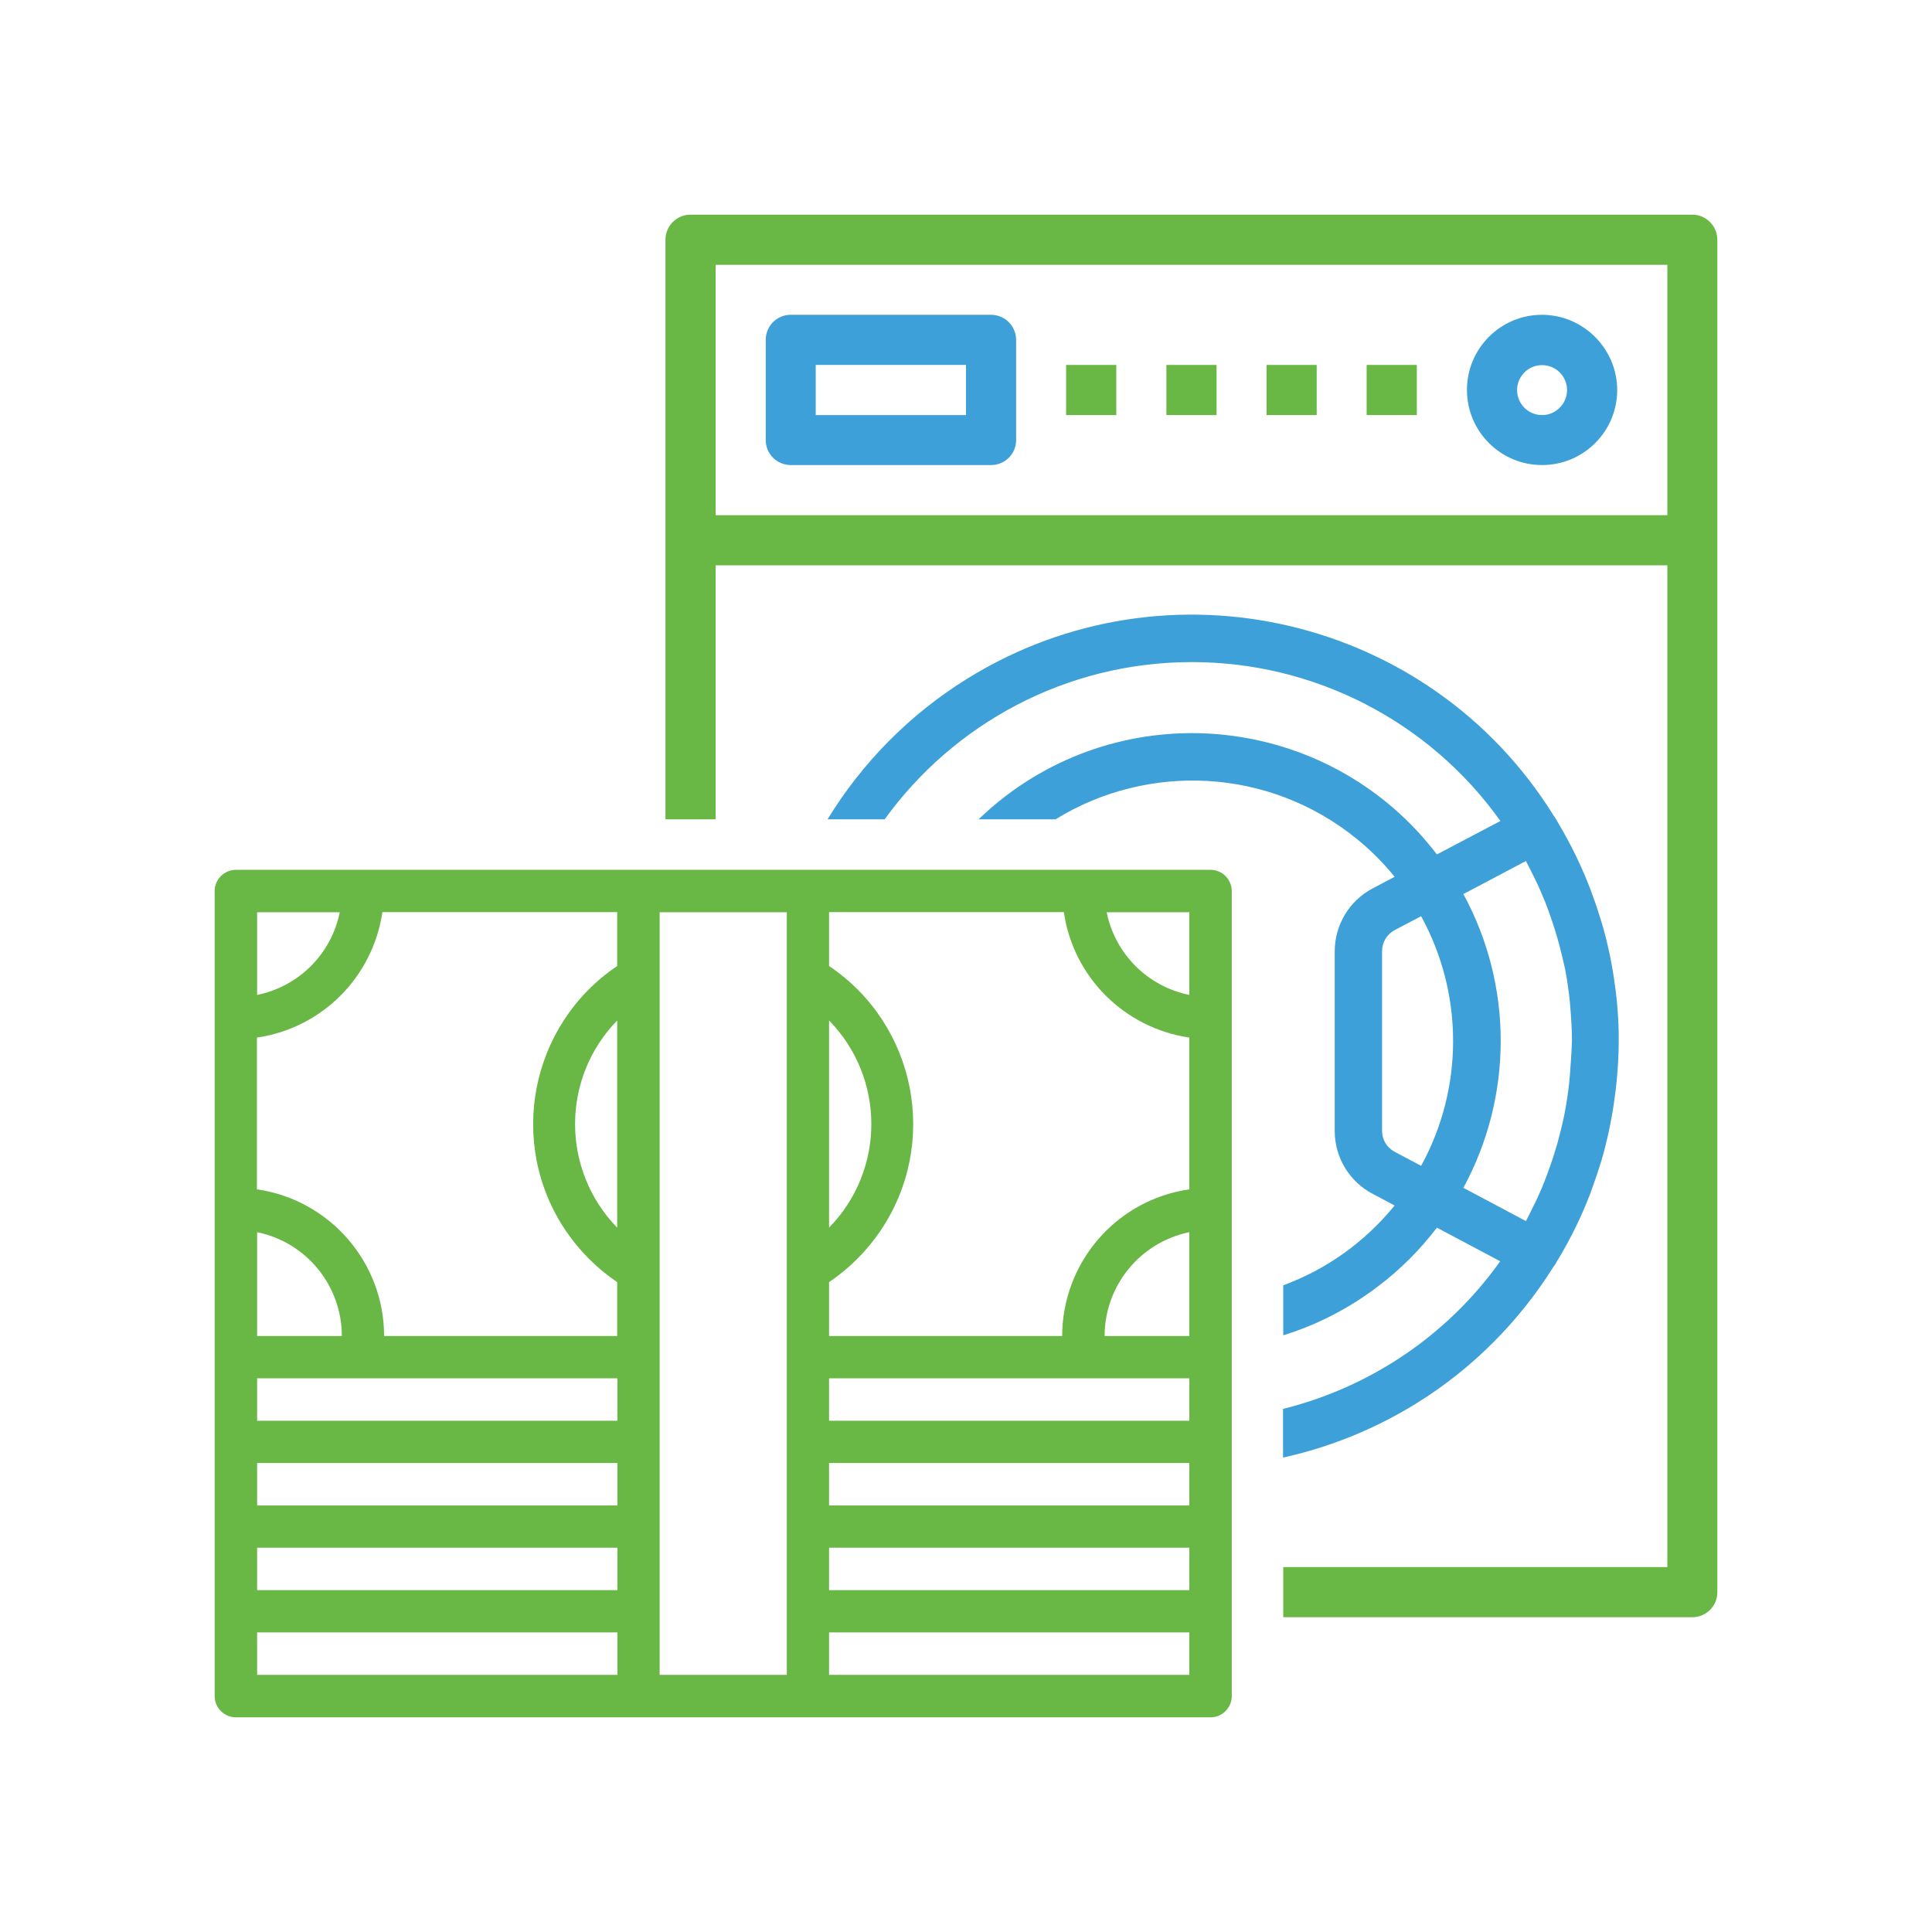
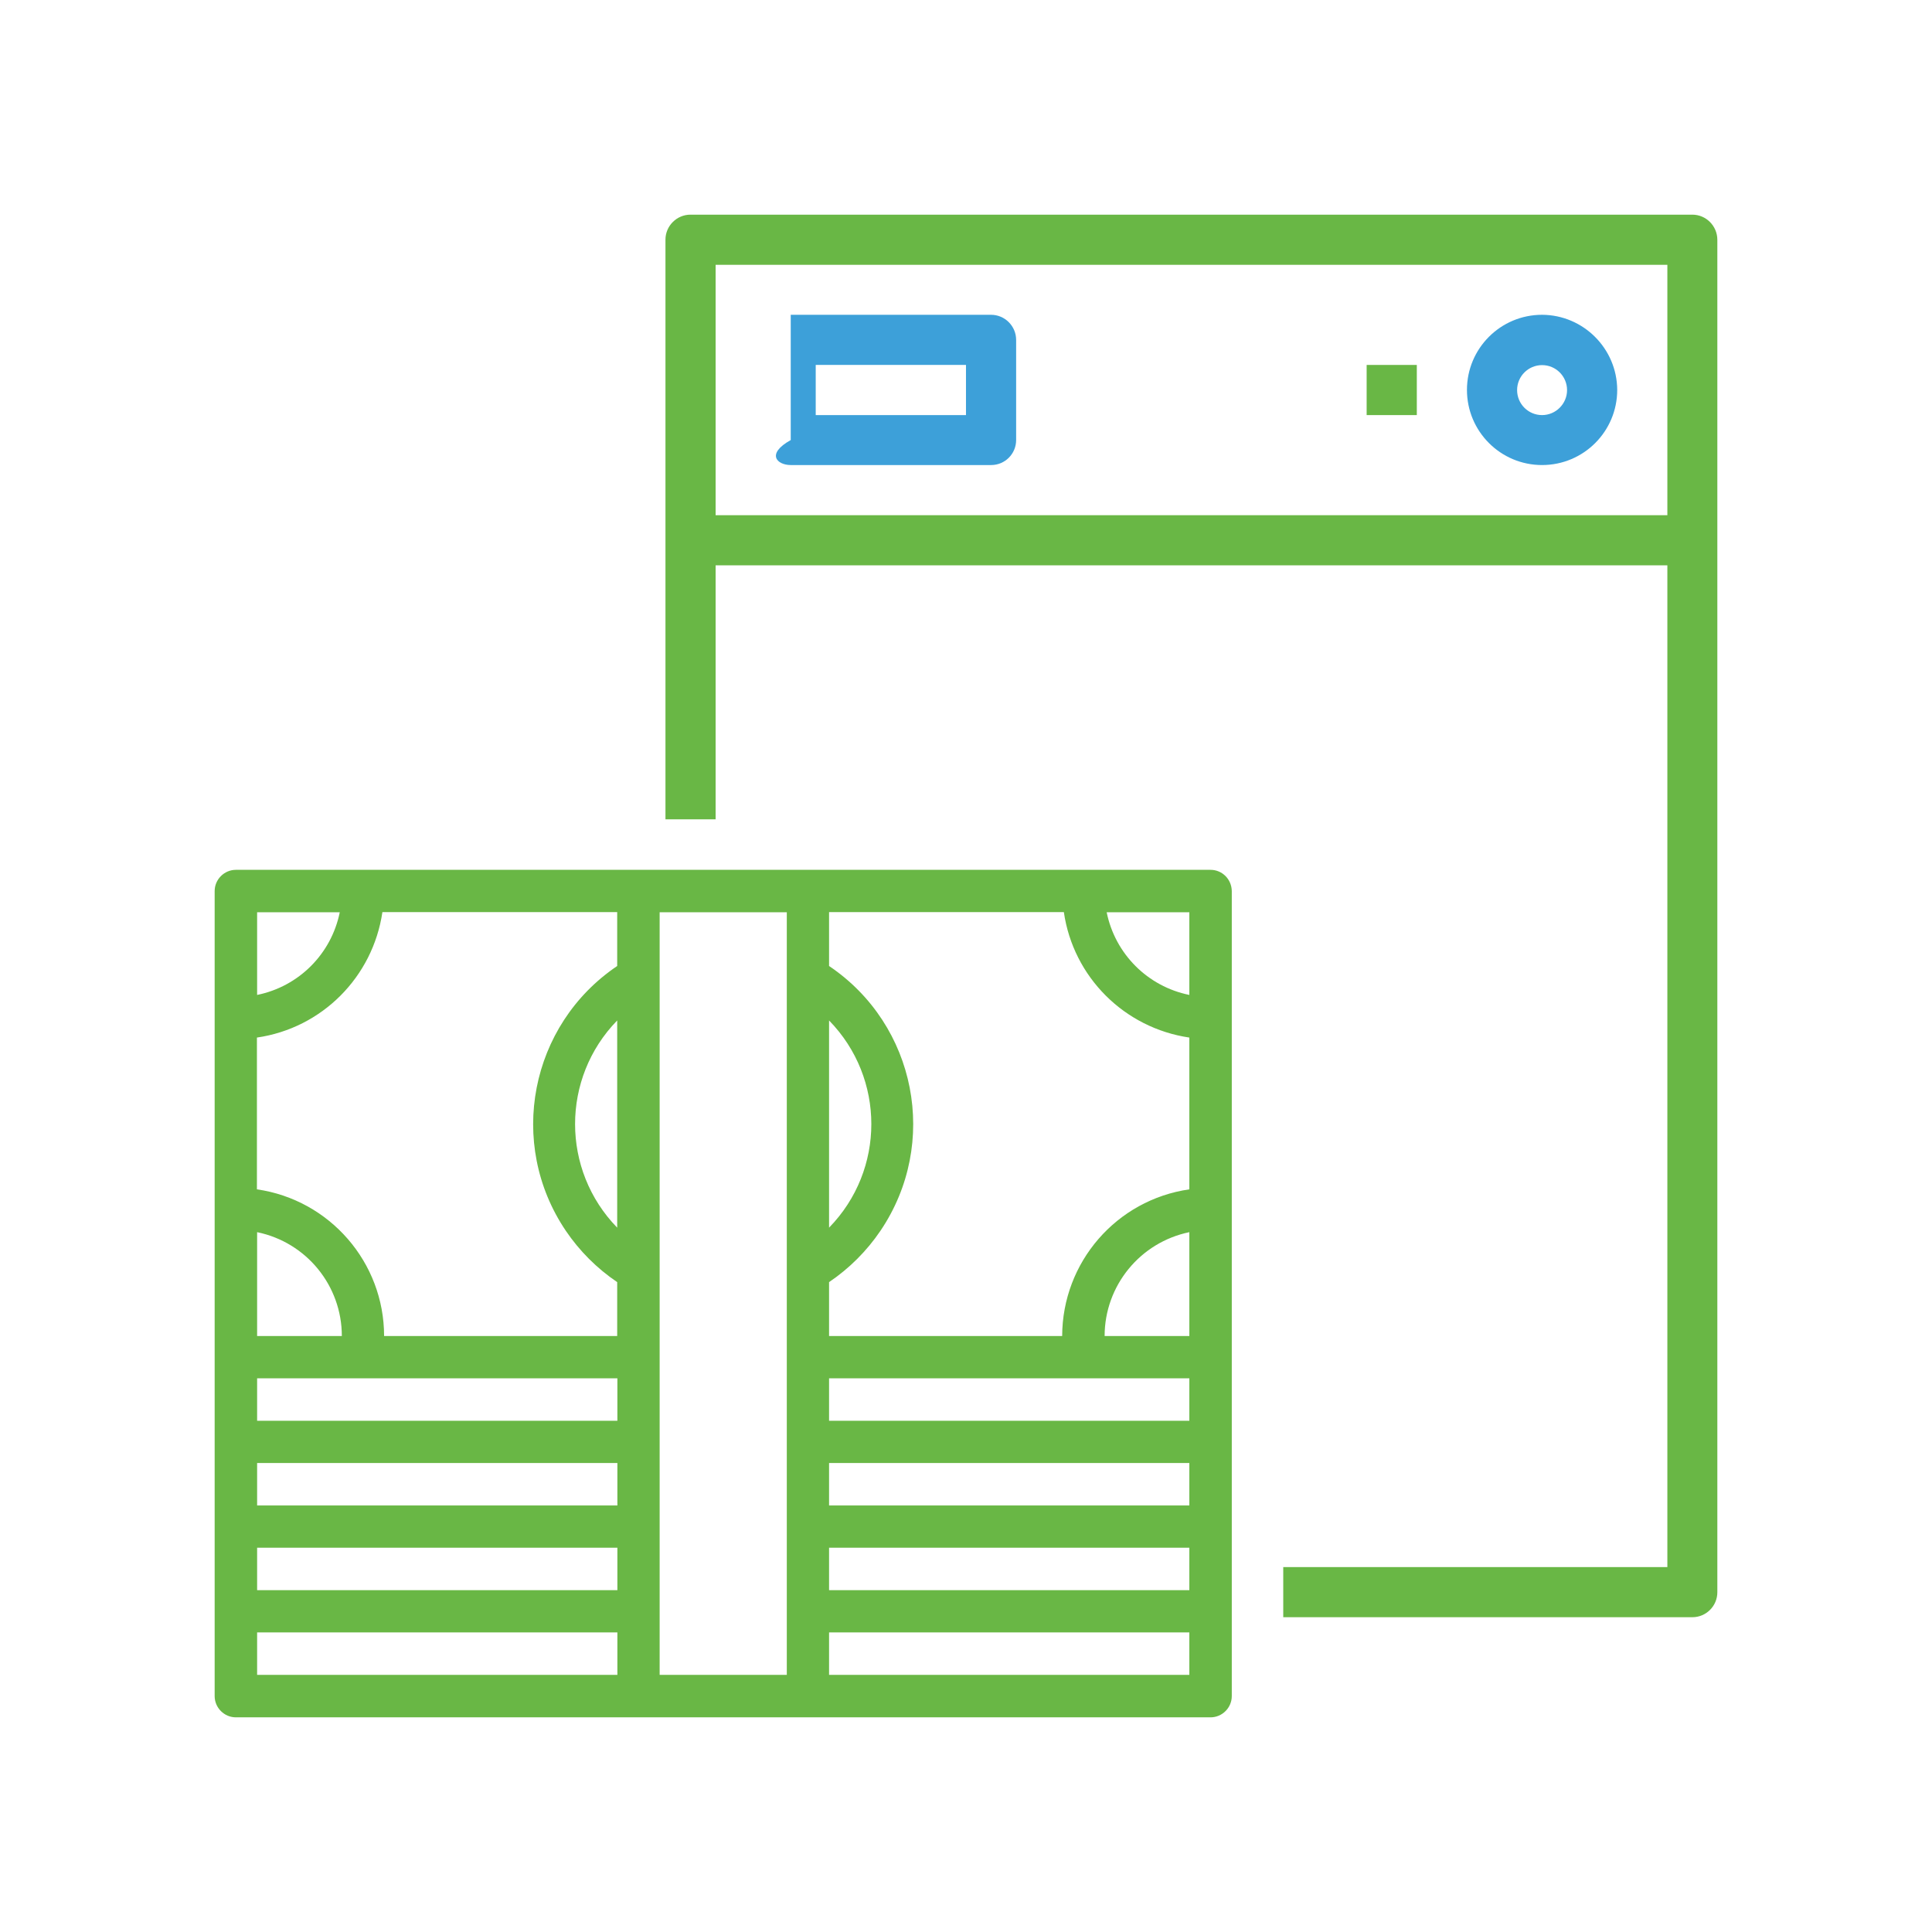
<svg xmlns="http://www.w3.org/2000/svg" width="120" height="120" viewBox="0 0 120 120" fill="none">
  <path d="M105.115 13.333H42.885C42.033 13.333 41.333 14.033 41.333 14.885V50.888H44.448V35.115H103.563V97.333H79.705V100.448H105.115C105.978 100.448 106.667 99.748 106.667 98.897V14.897C106.667 14.033 105.967 13.333 105.115 13.333ZM44.448 32V16.448H103.563V32H44.448Z" fill="#69B745" />
-   <path d="M61.551 19.552H49.114C48.251 19.552 47.562 20.252 47.562 21.103V27.333C47.562 28.197 48.263 28.885 49.114 28.885H61.562C62.426 28.885 63.114 28.185 63.114 27.333V21.115C63.114 20.252 62.414 19.552 61.551 19.552ZM59.999 25.782H50.666V22.667H59.999V25.782Z" fill="#3DA0D9" />
+   <path d="M61.551 19.552H49.114V27.333C47.562 28.197 48.263 28.885 49.114 28.885H61.562C62.426 28.885 63.114 28.185 63.114 27.333V21.115C63.114 20.252 62.414 19.552 61.551 19.552ZM59.999 25.782H50.666V22.667H59.999V25.782Z" fill="#3DA0D9" />
  <path d="M95.781 19.552C93.203 19.552 91.115 21.64 91.115 24.218C91.115 26.797 93.203 28.885 95.781 28.885C98.359 28.885 100.448 26.797 100.448 24.218C100.436 21.652 98.348 19.563 95.781 19.552ZM95.781 25.782C94.918 25.782 94.23 25.082 94.23 24.23C94.23 23.367 94.93 22.678 95.781 22.678C96.644 22.678 97.333 23.378 97.333 24.23C97.333 25.082 96.633 25.782 95.781 25.782Z" fill="#3DA0D9" />
-   <path d="M66.219 22.667H69.334V25.782H66.219V22.667Z" fill="#69B745" />
-   <path d="M72.448 22.667H75.563V25.782H72.448V22.667Z" fill="#69B745" />
-   <path d="M78.667 22.667H81.782V25.782H78.667V22.667Z" fill="#69B745" />
  <path d="M84.885 22.667H88.001V25.782H84.885V22.667Z" fill="#69B745" />
  <path d="M75.19 54.027H48.87H40.972H14.652C13.928 54.027 13.333 54.622 13.333 55.345V105.348C13.333 106.072 13.928 106.667 14.652 106.667H40.972H48.87H75.19C75.913 106.667 76.508 106.072 76.508 105.348V55.345C76.497 54.61 75.913 54.027 75.19 54.027ZM15.97 56.663H21.103C20.578 59.253 18.56 61.272 15.97 61.797V56.663ZM15.97 76.532C19.038 77.162 21.232 79.857 21.232 82.983H15.97V76.532ZM38.335 104.03H15.97V101.393H38.347V104.03H38.335ZM38.335 98.768H15.97V96.132H38.347V98.768H38.335ZM38.335 93.507H15.97V90.87H38.347V93.507H38.335ZM38.335 88.245H15.97V85.608H38.347V88.245H38.335ZM38.335 60C32.91 63.663 31.487 71.025 35.138 76.438C35.99 77.698 37.075 78.783 38.335 79.635V82.983H23.857C23.857 78.41 20.485 74.525 15.958 73.872V64.445C19.995 63.862 23.157 60.688 23.752 56.652H38.335V60ZM38.335 63.383V76.252C34.847 72.67 34.847 66.965 38.335 63.383ZM48.87 104.03H40.972V56.663H48.87V104.03ZM51.495 79.635C52.755 78.783 53.84 77.698 54.692 76.438C58.355 71.013 56.92 63.652 51.495 60V56.652H66.078C66.662 60.688 69.835 63.85 73.872 64.445V73.872C69.345 74.525 65.985 78.398 65.973 82.983H51.495V79.635ZM51.495 76.252V63.383C54.995 66.965 54.995 72.67 51.495 76.252ZM73.872 104.03H51.495V101.393H73.872V104.03ZM73.872 98.768H51.495V96.132H73.872V98.768ZM73.872 93.507H51.495V90.87H73.872V93.507ZM73.872 88.245H51.495V85.608H73.872V88.245ZM73.872 82.983H68.61C68.61 79.857 70.815 77.162 73.872 76.532V82.983ZM73.872 61.797C71.282 61.272 69.263 59.253 68.738 56.663H73.872V61.797Z" fill="#69B745" />
-   <path d="M100.437 62.31C100.413 62.065 100.39 61.82 100.355 61.563C100.285 61.003 100.203 60.432 100.098 59.883C100.04 59.545 99.97 59.207 99.888 58.868C99.772 58.332 99.632 57.795 99.468 57.258C99.352 56.873 99.223 56.488 99.095 56.103C98.99 55.812 98.885 55.52 98.78 55.228C98.232 53.805 97.567 52.428 96.785 51.122C96.715 50.993 96.645 50.865 96.563 50.748C96.552 50.737 96.54 50.725 96.528 50.702C88.84 38.277 72.507 34.45 60.082 42.15C56.418 44.425 53.502 47.447 51.402 50.888H54.948C59.218 44.985 66.16 41.135 74 41.123C81.618 41.112 88.77 44.787 93.192 50.993L89.248 53.07C82.843 44.67 70.85 43.048 62.45 49.453C61.855 49.908 61.307 50.387 60.782 50.888H65.565C71.258 47.377 78.783 47.645 84.267 52.102C85.13 52.802 85.923 53.595 86.623 54.458L85.258 55.182C83.812 55.94 82.902 57.445 82.902 59.09V70.255C82.902 71.888 83.812 73.393 85.258 74.152L86.623 74.875C84.733 77.197 82.33 78.865 79.705 79.833V82.937C81.793 82.295 83.8 81.268 85.632 79.868C86.997 78.83 88.21 77.617 89.248 76.252L93.18 78.34C89.89 82.96 85.083 86.168 79.693 87.51V90.532C82.552 89.902 85.34 88.793 87.965 87.172C91.43 85.025 94.347 82.108 96.505 78.655C96.528 78.632 96.54 78.608 96.563 78.585C96.645 78.457 96.715 78.317 96.797 78.188C97.578 76.893 98.243 75.528 98.78 74.117C98.885 73.825 98.99 73.533 99.095 73.23C99.223 72.845 99.352 72.472 99.468 72.087C99.632 71.55 99.76 71.002 99.888 70.453C99.958 70.127 100.028 69.8 100.087 69.462C100.192 68.902 100.273 68.342 100.343 67.782C100.367 67.537 100.402 67.292 100.425 67.035C100.495 66.253 100.542 65.472 100.542 64.678C100.553 63.885 100.507 63.092 100.437 62.31ZM88.268 72.413L86.623 71.538C86.145 71.282 85.842 70.792 85.842 70.243V59.078C85.842 58.53 86.145 58.028 86.623 57.772L88.268 56.908C90.917 61.738 90.917 67.583 88.268 72.413ZM97.508 66.767C97.497 66.942 97.473 67.117 97.462 67.292C97.392 67.922 97.298 68.54 97.182 69.147C97.135 69.392 97.077 69.648 97.018 69.893C96.925 70.278 96.832 70.652 96.727 71.037C96.587 71.503 96.447 71.97 96.283 72.425C96.178 72.717 96.073 73.02 95.957 73.312C95.817 73.673 95.665 74.035 95.502 74.385C95.42 74.56 95.338 74.735 95.245 74.91C95.093 75.225 94.942 75.54 94.778 75.843L90.893 73.778C93.985 68.085 93.985 61.213 90.893 55.532L94.778 53.478C94.942 53.782 95.093 54.108 95.257 54.423C95.338 54.587 95.42 54.762 95.502 54.925C95.665 55.287 95.817 55.648 95.968 56.01C96.073 56.278 96.178 56.558 96.272 56.838C96.447 57.317 96.598 57.807 96.738 58.285C96.843 58.658 96.937 59.02 97.03 59.405C97.088 59.662 97.147 59.907 97.205 60.163C97.322 60.77 97.415 61.388 97.485 62.018C97.508 62.193 97.52 62.368 97.532 62.543C97.59 63.232 97.637 63.932 97.637 64.643C97.613 65.355 97.567 66.067 97.508 66.767Z" fill="#3DA0D9" />
</svg>